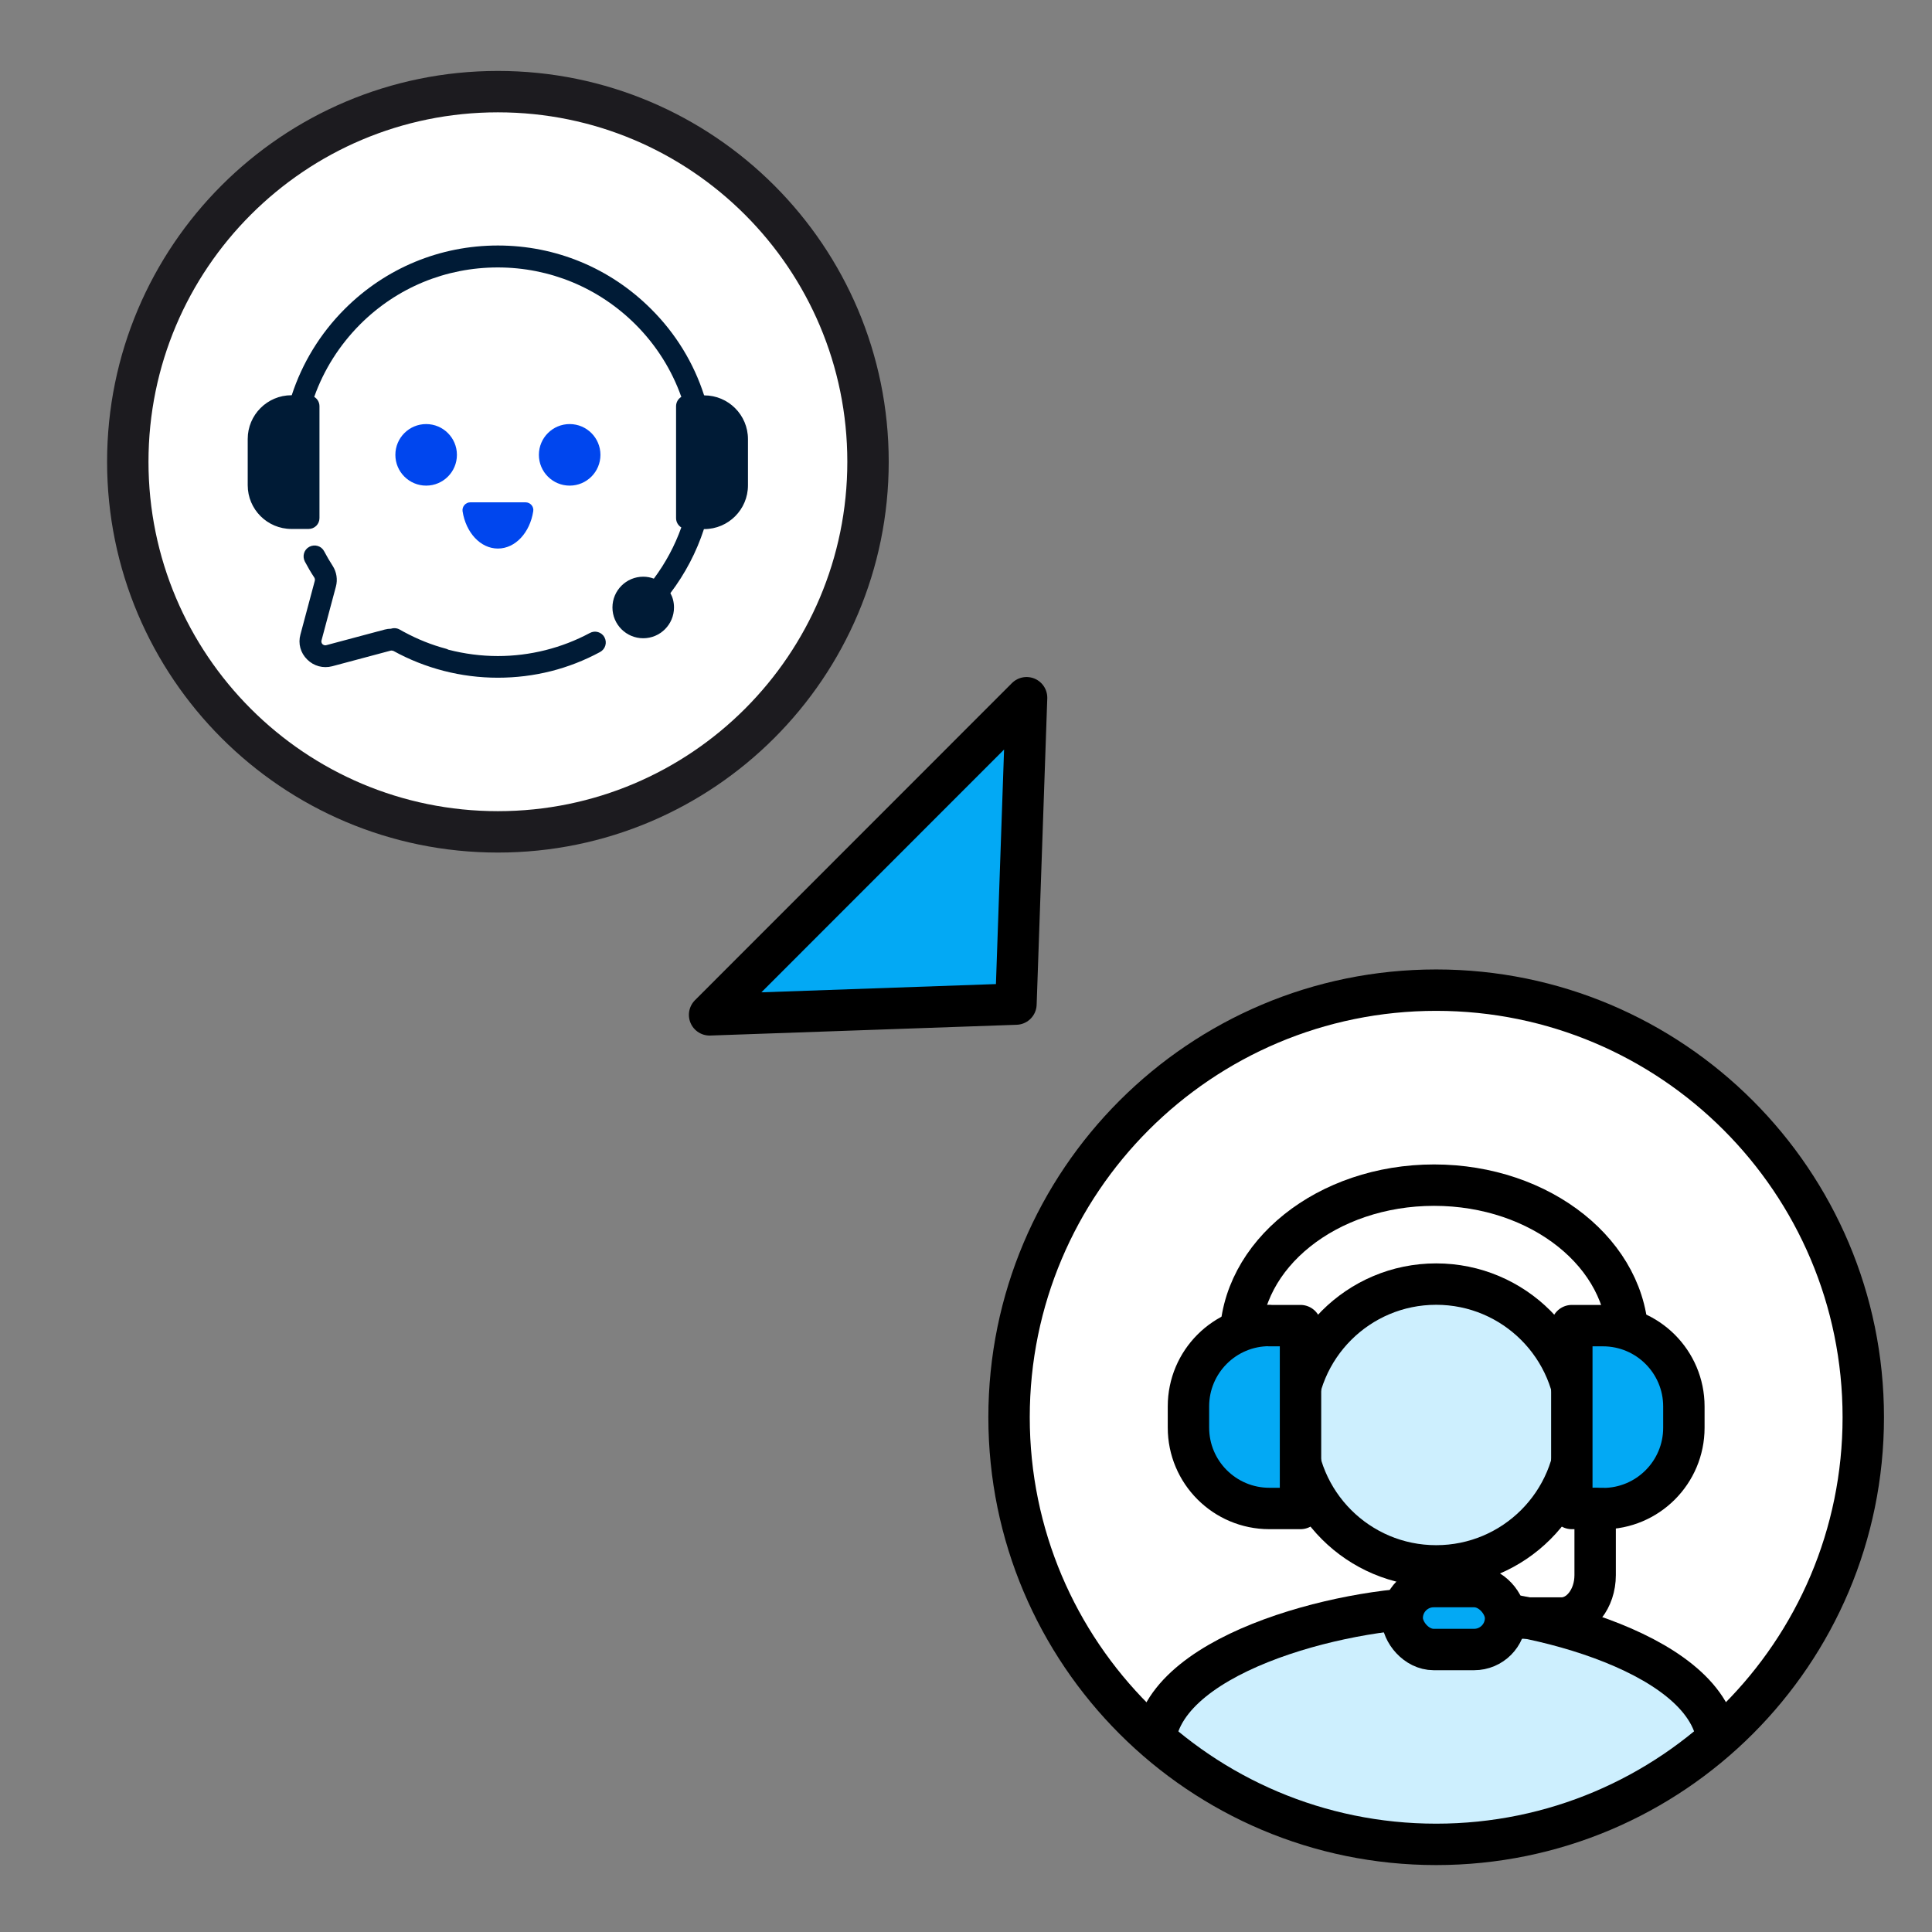
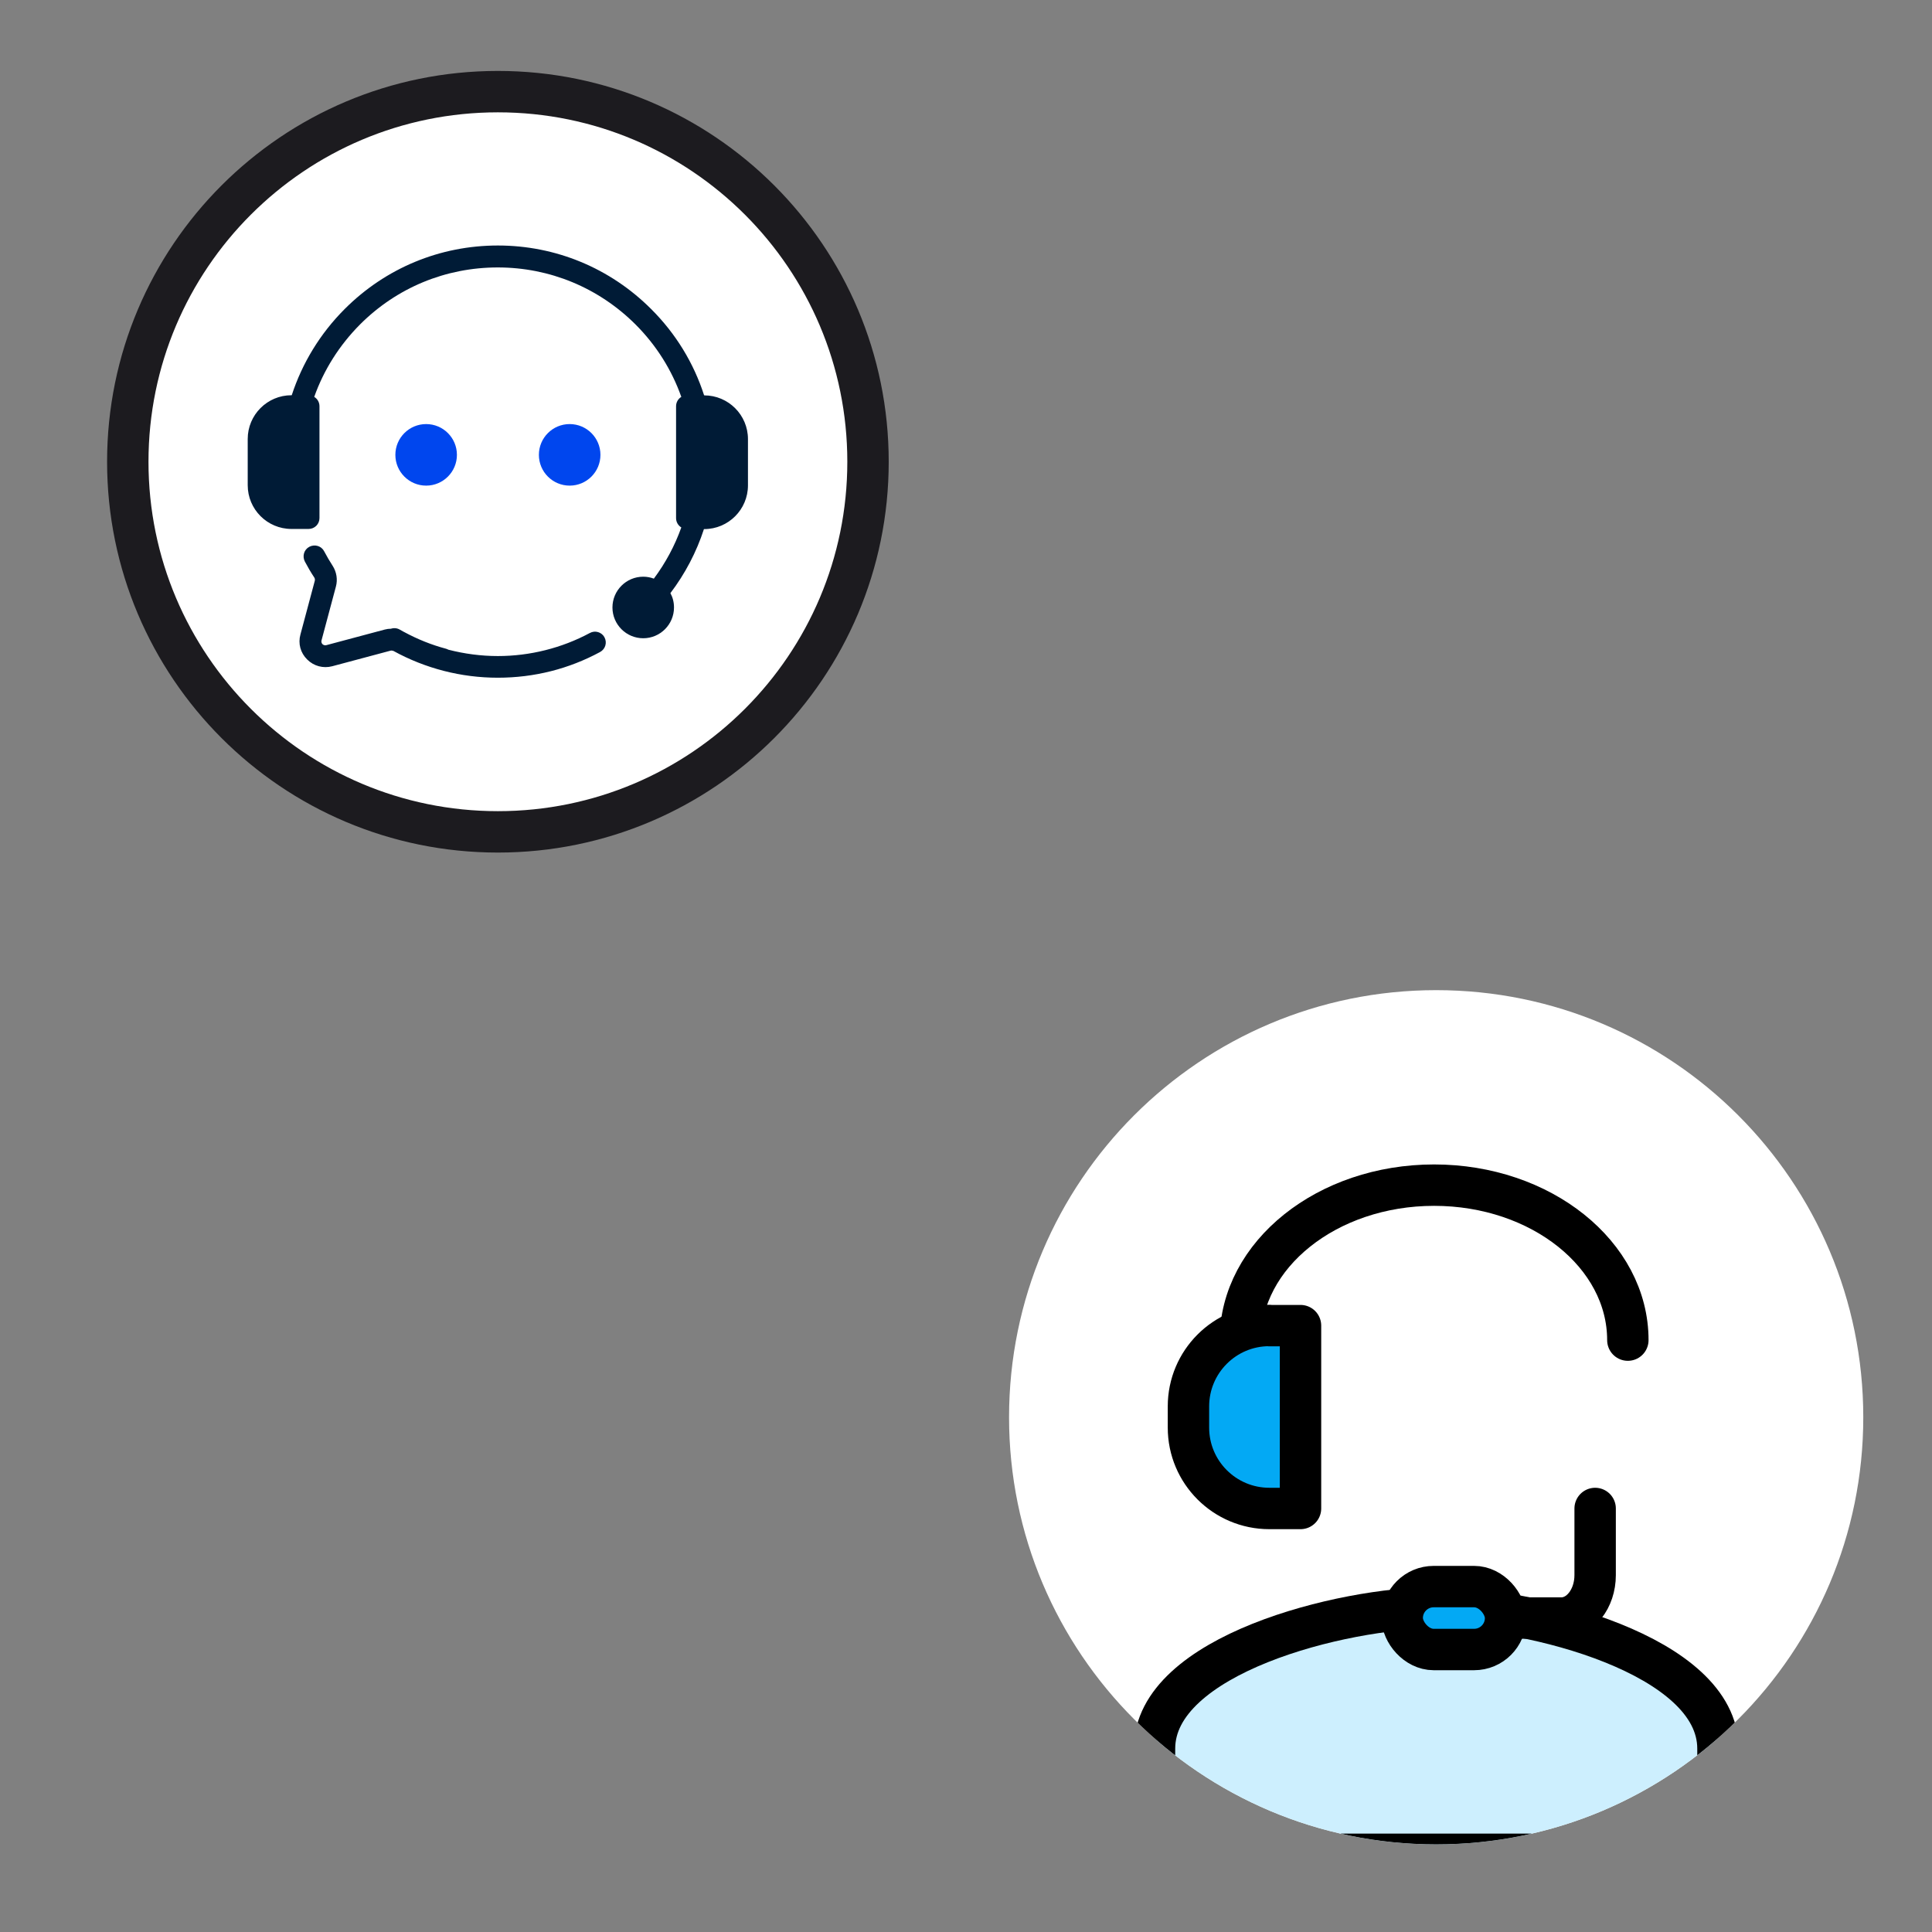
<svg xmlns="http://www.w3.org/2000/svg" id="_レイヤー_1" data-name="レイヤー 1" viewBox="0 0 140 140">
  <rect x="0" y="0" width="140" height="140" fill="#808080" stroke="none" />
  <defs>
    <style>
      .cls-1 {
        stroke: #1c1b1f;
      }

      .cls-1, .cls-2, .cls-3, .cls-4, .cls-5, .cls-6 {
        stroke-width: 3px;
      }

      .cls-1, .cls-2, .cls-4, .cls-5 {
        stroke-linecap: round;
        stroke-linejoin: round;
      }

      .cls-1, .cls-3, .cls-7 {
        fill: #fff;
      }

      .cls-2, .cls-3, .cls-4, .cls-5, .cls-6 {
        stroke: #000;
      }

      .cls-2, .cls-6 {
        fill: none;
      }

      .cls-3, .cls-6 {
        stroke-miterlimit: 10;
      }

      .cls-4 {
        fill: #cdeffe;
      }

      .cls-5 {
        fill: #03a9f4;
      }

      .cls-8 {
        fill: #001b36;
      }

      .cls-9 {
        fill: #0046ee;
      }

      .cls-10 {
        clip-path: url(#clippath);
      }
    </style>
    <clipPath id="clippath">
      <path class="cls-3" d="M73.12,102.7c0-17.09,13.86-30.95,30.95-30.95h0c17.09,0,30.95,13.86,30.95,30.95h0c0,17.09-13.86,30.95-30.95,30.95h0c-17.09,0-30.95-13.86-30.95-30.95h0Z" />
    </clipPath>
  </defs>
  <g>
    <path class="cls-7" d="M73.12,102.7c0-17.09,13.86-30.95,30.95-30.95h0c17.09,0,30.95,13.86,30.95,30.95h0c0,17.09-13.86,30.95-30.95,30.95h0c-17.09,0-30.95-13.86-30.95-30.95h0Z" />
    <g class="cls-10">
-       <path class="cls-4" d="M104.07,93.05c-5.64,0-10.21,4.57-10.21,10.21s4.57,10.21,10.21,10.21,10.21-4.57,10.21-10.21-4.57-10.21-10.21-10.21Z" />
      <path class="cls-4" d="M104.07,116.5c-6.81,0-20.41,3.42-20.41,10.21v7.66h40.83v-7.66c0-6.79-13.6-10.21-20.41-10.21Z" />
      <g>
        <path class="cls-2" d="M89.88,97.11c0-6.2,6.29-11.23,14.04-11.23s14.04,5.03,14.04,11.23" />
        <path class="cls-5" d="M91.98,96.06h2.26v13.25h-2.26c-3.23,0-5.86-2.62-5.86-5.86v-1.54c0-3.23,2.62-5.86,5.86-5.86Z" />
-         <path class="cls-5" d="M119.76,96.06h2.26v13.25h-2.26c-3.23,0-5.86-2.62-5.86-5.86v-1.54c0-3.23,2.62-5.86,5.86-5.86Z" transform="translate(235.92 205.37) rotate(-180)" />
        <path class="cls-2" d="M115.59,109.31v4.83c0,1.72-1.1,3.11-2.45,3.11h-9.5" />
        <rect class="cls-5" x="101.61" y="114.97" width="7.49" height="4.56" rx="2.28" ry="2.28" />
      </g>
    </g>
-     <path class="cls-6" d="M73.12,102.7c0-17.09,13.86-30.95,30.95-30.95h0c17.09,0,30.95,13.86,30.95,30.95h0c0,17.09-13.86,30.95-30.95,30.95h0c-17.09,0-30.95-13.86-30.95-30.95h0Z" />
  </g>
  <g>
    <path class="cls-1" d="M9.26,33.46c0-14.81,12.01-26.82,26.82-26.82h0c14.81,0,26.82,12.01,26.82,26.82h0c0,14.81-12.01,26.82-26.82,26.82h0c-14.81,0-26.82-12.01-26.82-26.82h0Z" />
    <g>
      <path class="cls-8" d="M51.04,28.64h-.02c-.75-2.33-2.05-4.47-3.84-6.25-2.96-2.96-6.91-4.6-11.1-4.6s-8.13,1.63-11.1,4.6c-1.78,1.78-3.08,3.92-3.84,6.25h-.02c-1.75,0-3.17,1.42-3.17,3.17v3.35c0,1.75,1.42,3.17,3.17,3.17h1.24c.44,0,.79-.35.79-.79v-8.1c0-.29-.15-.54-.38-.68.69-1.95,1.82-3.74,3.32-5.25,2.67-2.67,6.21-4.13,9.98-4.13s7.31,1.47,9.98,4.13c1.51,1.51,2.63,3.3,3.32,5.25-.23.14-.38.39-.38.68v8.1c0,.29.15.54.38.68-.47,1.32-1.14,2.57-1.99,3.71-.24-.09-.5-.14-.77-.14-1.23,0-2.23,1-2.23,2.23s1,2.23,2.23,2.23,2.23-1,2.23-2.23c0-.38-.09-.73-.26-1.04,1.07-1.41,1.89-2.98,2.43-4.64h.02c1.75,0,3.17-1.42,3.17-3.17v-3.35c0-1.75-1.42-3.17-3.17-3.17Z" />
      <path class="cls-8" d="M43.81,46.19c-.21-.39-.69-.53-1.07-.32-2.03,1.09-4.34,1.67-6.66,1.67-1.22,0-2.42-.16-3.59-.46-.05-.03-.11-.05-.17-.07-1.05-.28-2.05-.68-3.05-1.22-.01,0-.02-.01-.04-.02-.08-.05-.17-.09-.25-.14-.2-.12-.44-.14-.65-.07-.15,0-.3.02-.45.06l-4.23,1.13c-.14.04-.23-.03-.28-.07-.04-.04-.11-.14-.07-.28l1.04-3.89c.14-.51.05-1.06-.23-1.5-.22-.34-.43-.7-.62-1.06-.2-.39-.68-.53-1.07-.33-.39.2-.53.68-.33,1.07.21.4.44.79.69,1.17.04.07.05.15.03.23l-1.04,3.89c-.18.65,0,1.33.49,1.81.48.48,1.16.66,1.81.49l4.23-1.13c.07-.02.14,0,.21.02,2.31,1.27,4.91,1.94,7.56,1.94s5.15-.64,7.41-1.86c.39-.21.53-.69.32-1.07Z" />
      <circle class="cls-9" cx="30.88" cy="32.96" r="2.23" />
-       <path class="cls-9" d="M38.08,36.4c.35,0,.62.31.56.65-.24,1.54-1.29,2.7-2.56,2.7s-2.32-1.16-2.56-2.7c-.05-.34.22-.65.56-.65h3.99Z" />
      <circle class="cls-9" cx="41.28" cy="32.96" r="2.23" />
    </g>
  </g>
-   <polygon class="cls-5" points="73.62 72.76 74.39 50.56 51.42 73.54 73.62 72.76" />
</svg>